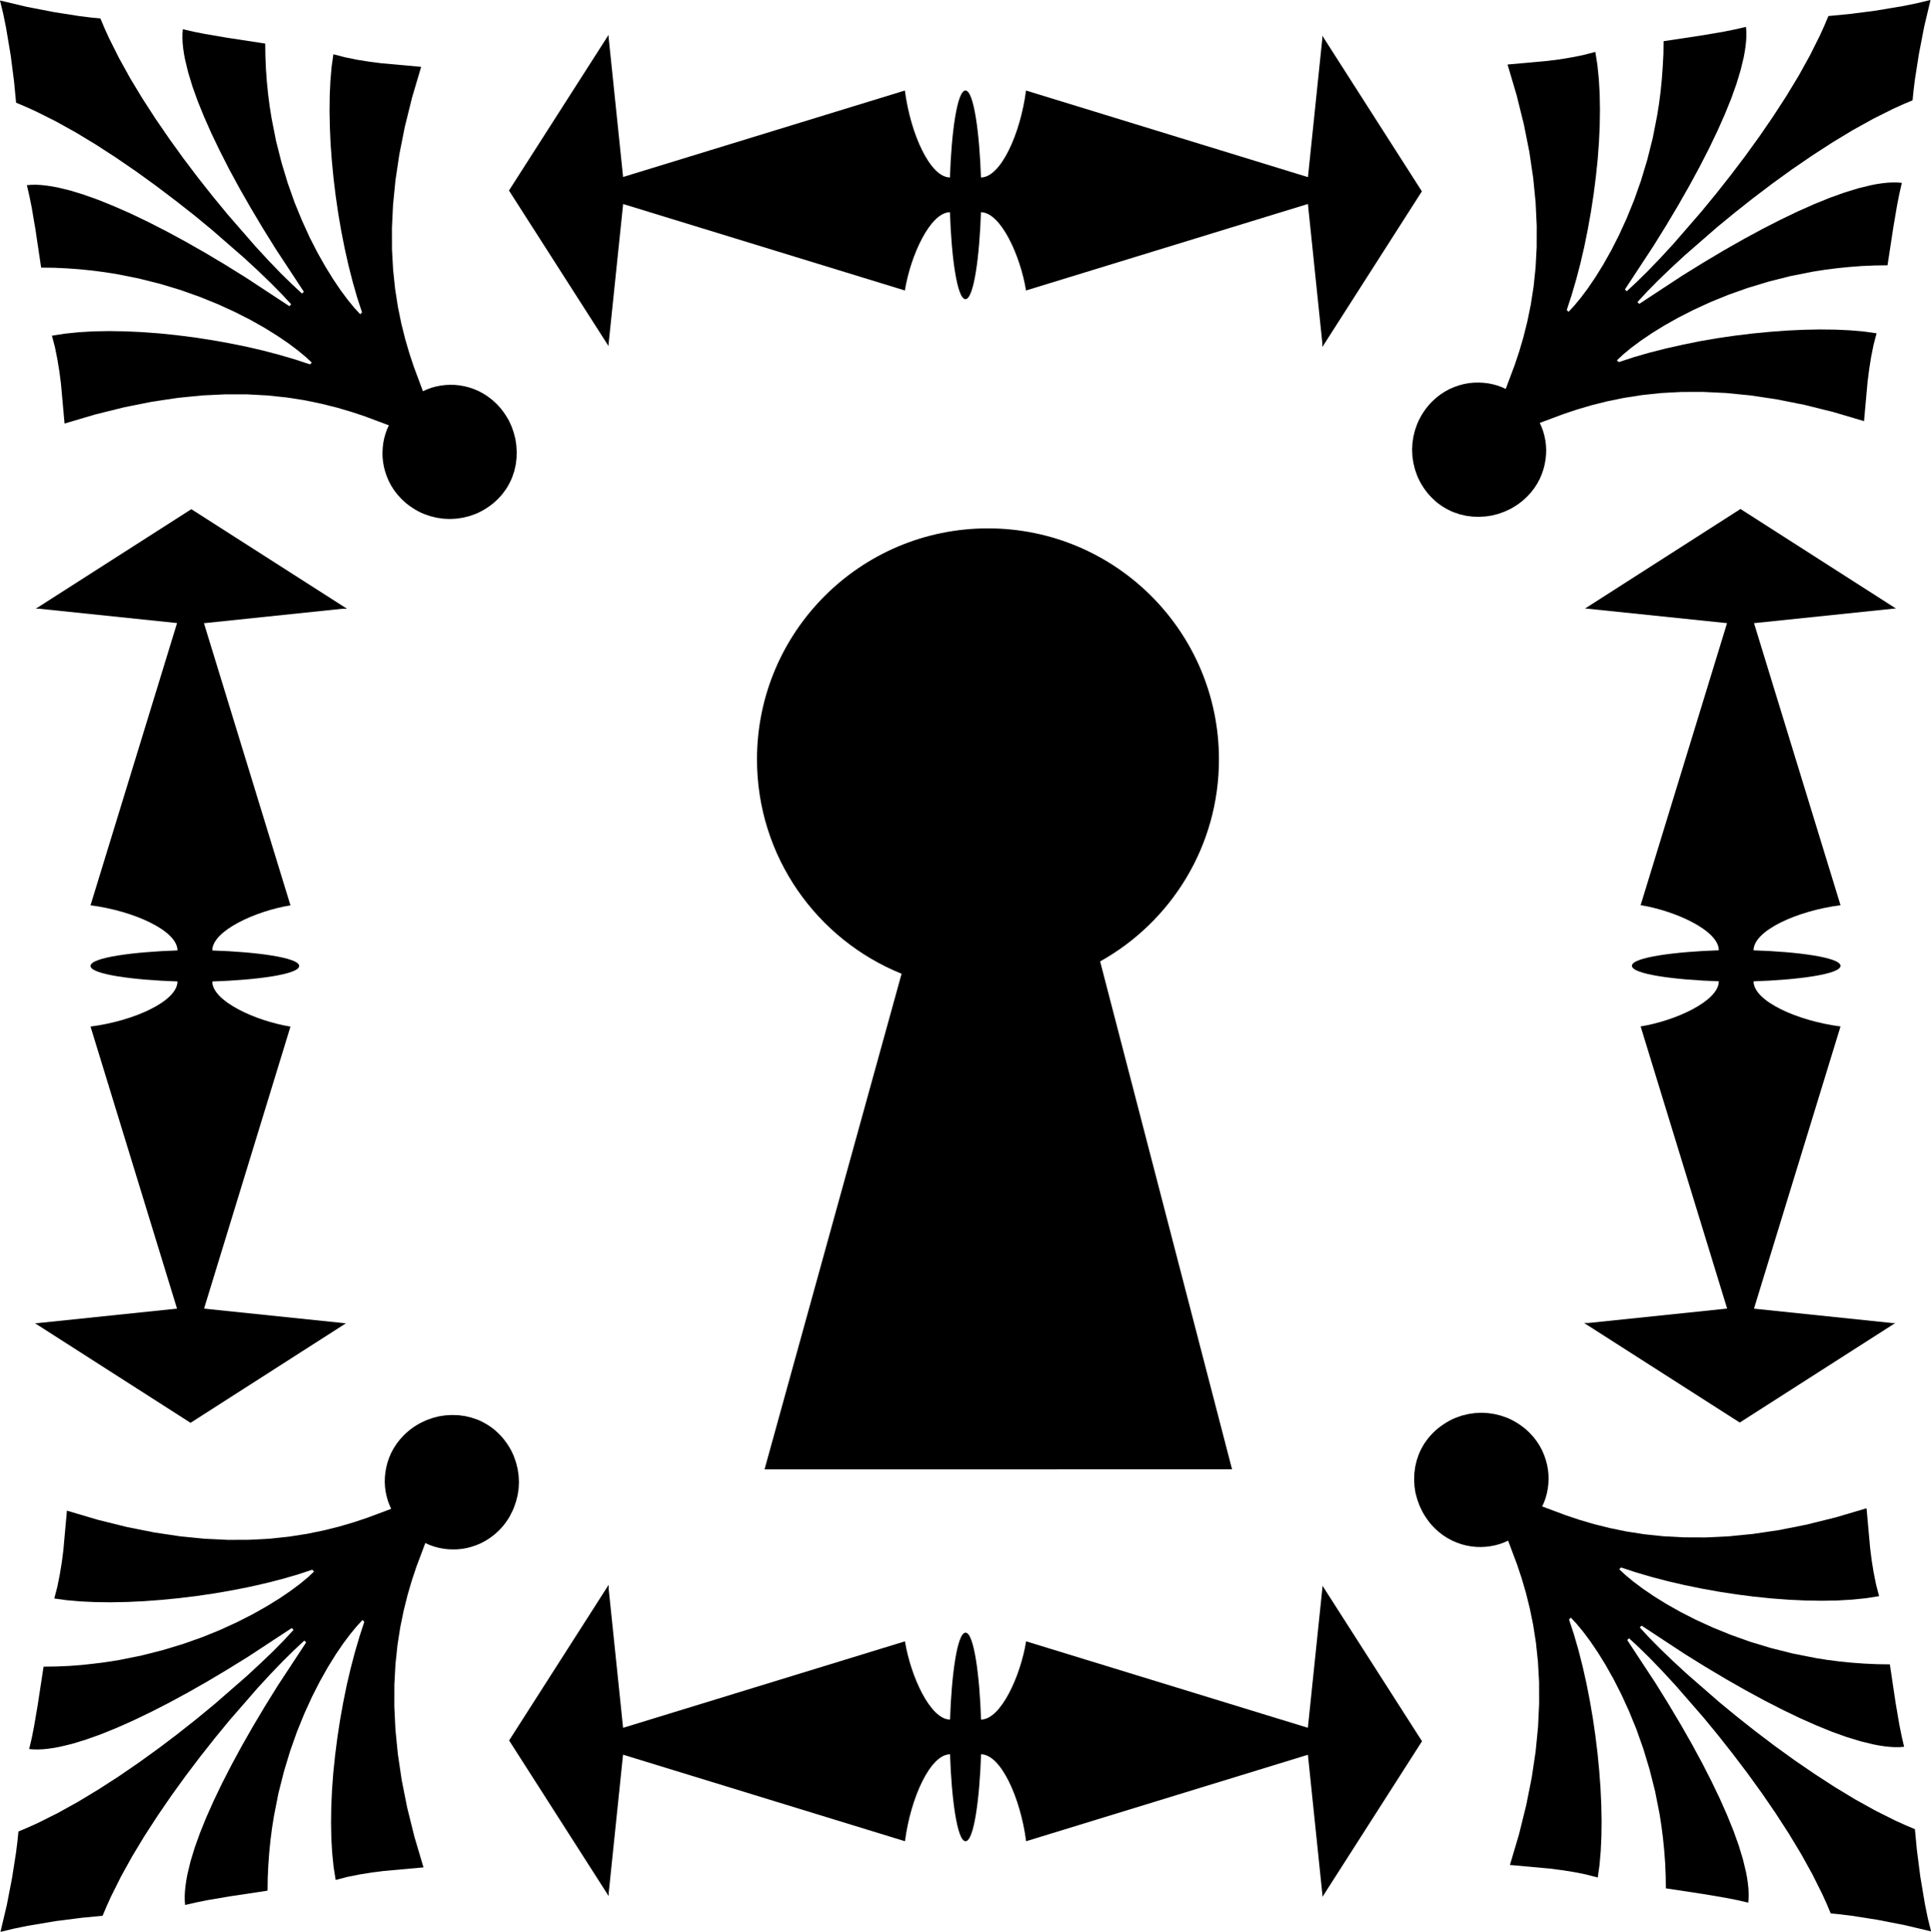
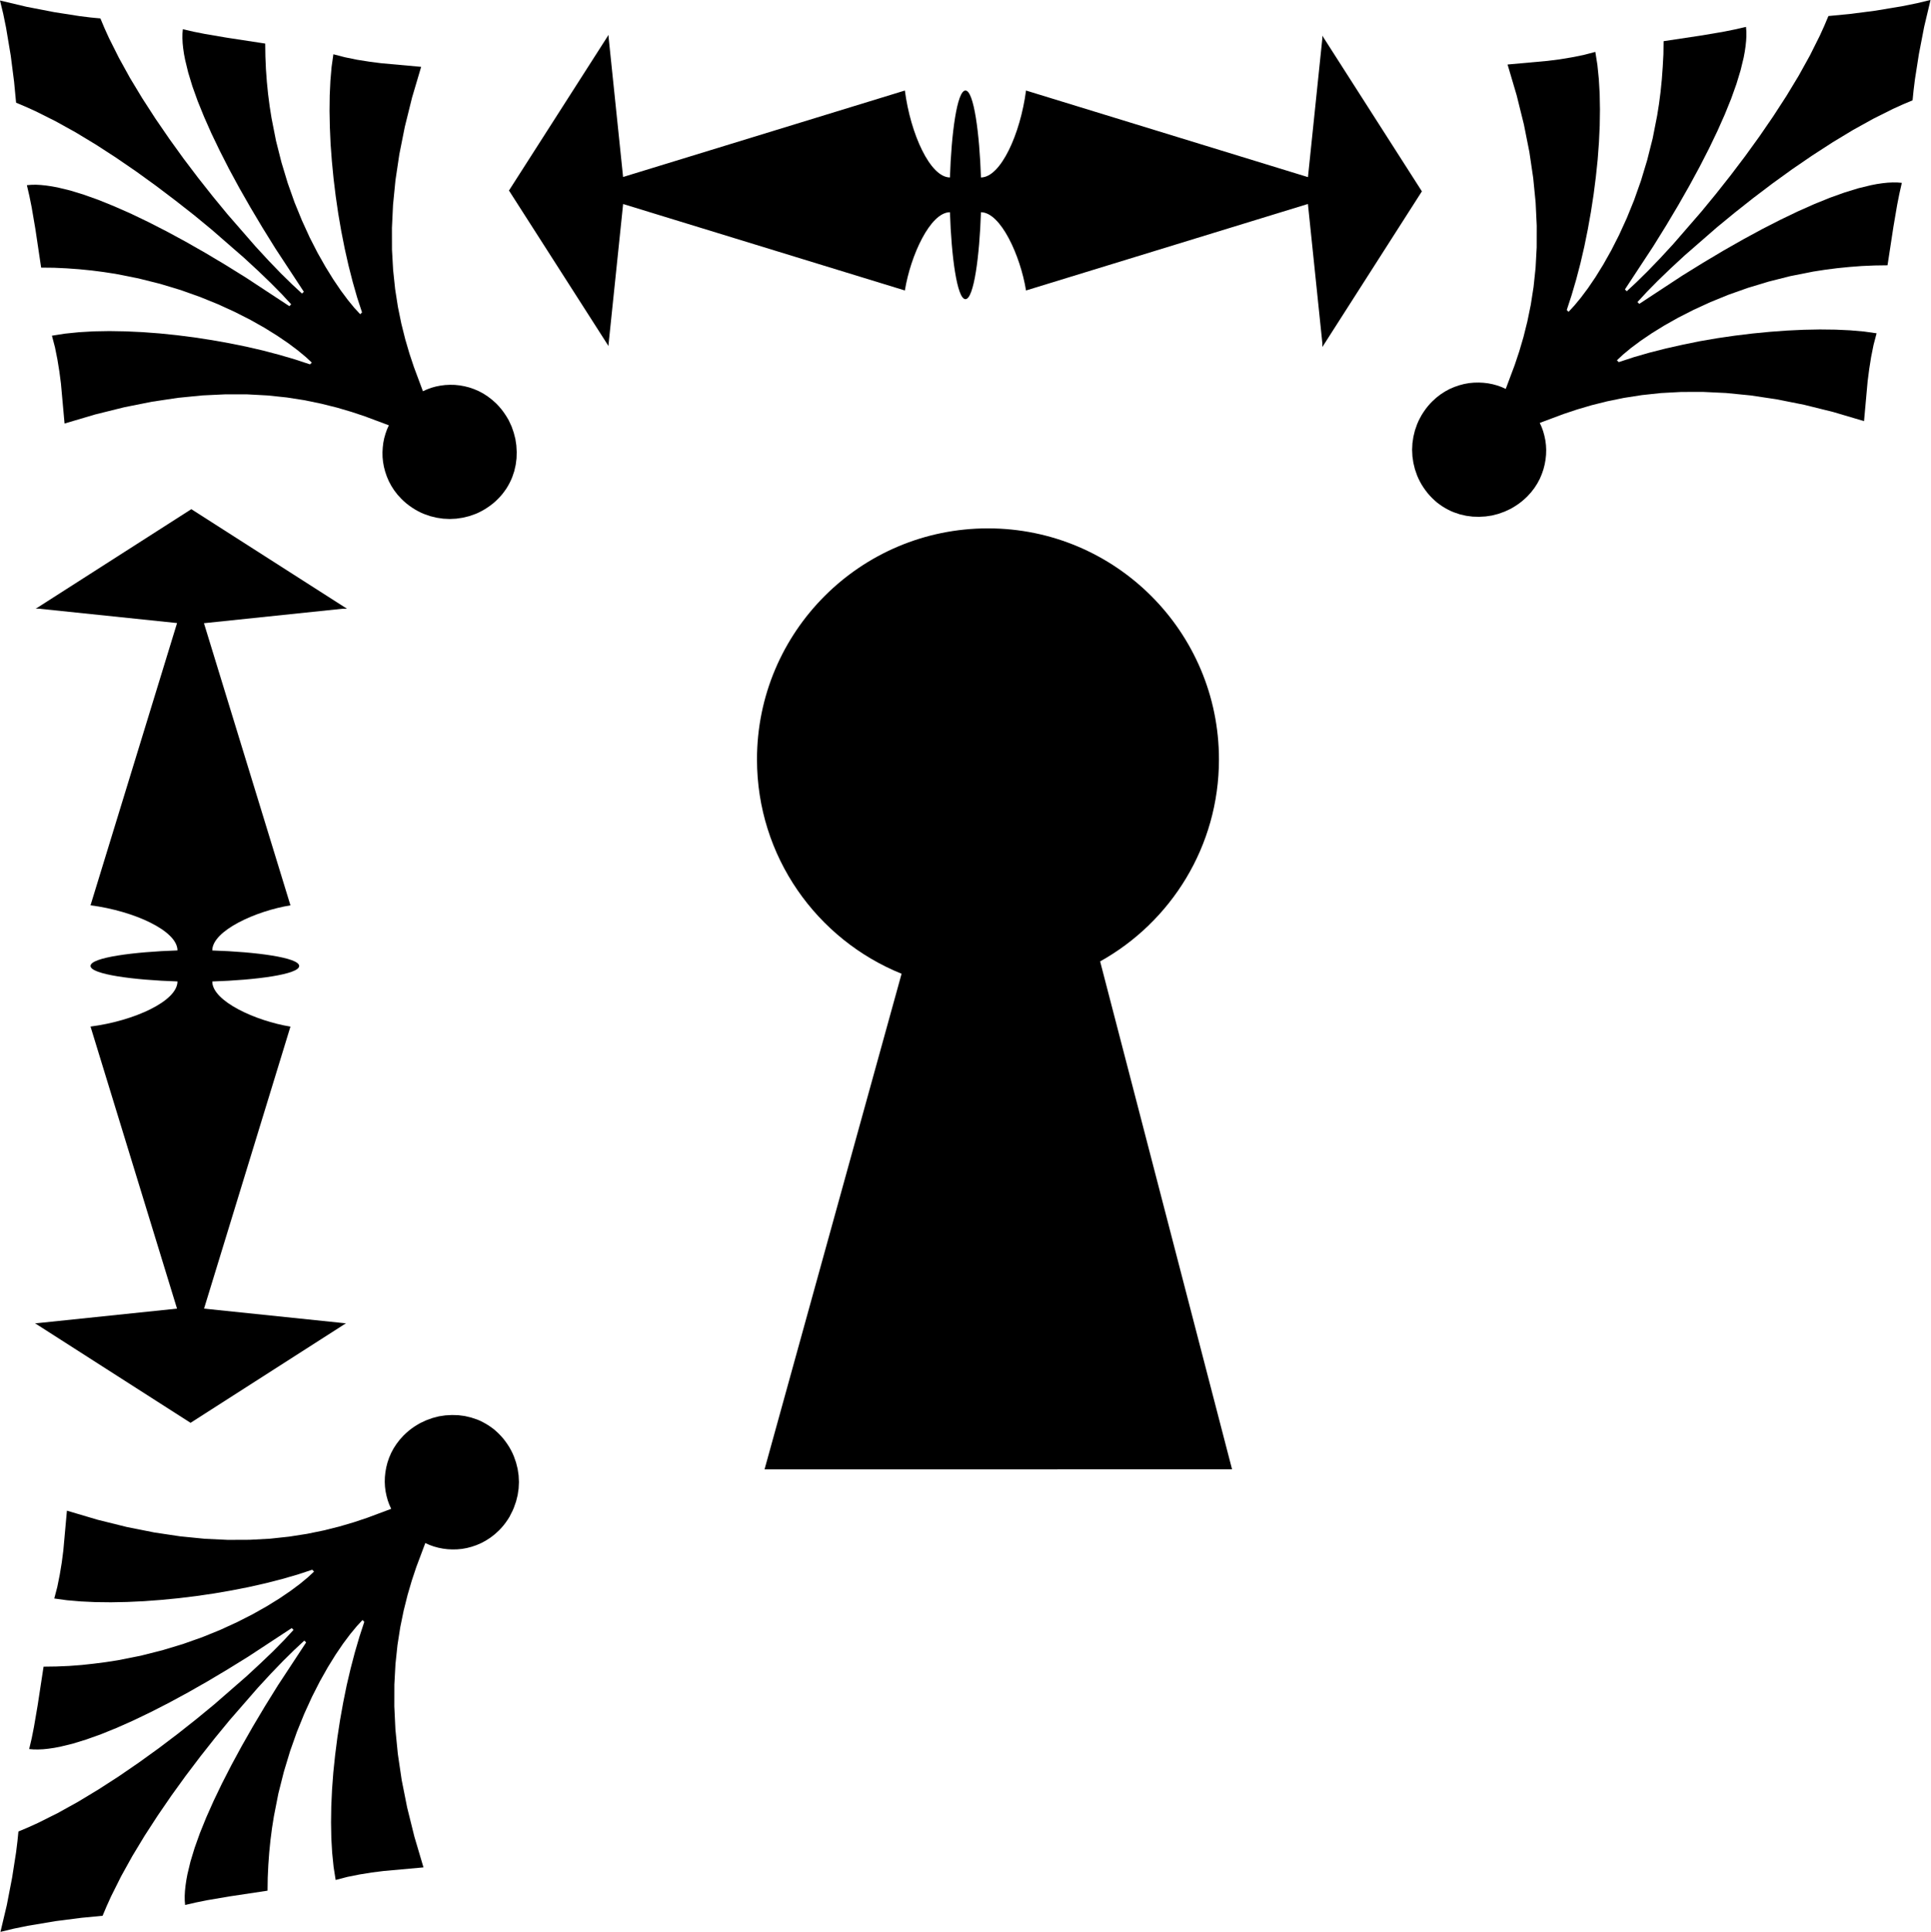
<svg xmlns="http://www.w3.org/2000/svg" version="1.1" id="Layer_1" x="0px" y="0px" width="42.238px" height="42.252px" viewBox="0 0 42.238 42.252" style="enable-background:new 0 0 42.238 42.252;" xml:space="preserve">
  <g>
    <path d="M26.95,32.136c0,0,0,0-2.886-11.109c1.55-0.863,2.599-2.518,2.599-4.418c0-2.79-2.262-5.053-5.053-5.053   s-5.052,2.263-5.052,5.053c0,2.123,1.308,3.939,3.163,4.688c-2.998,10.84,0,0-2.998,10.84C17.102,32.136,26.95,32.136,26.95,32.136   z" />
    <path d="M13.307,7.575l0.001-0.008l0.002,0.004V7.542l0.32-3.08l6.163,1.891c0.123-0.761,0.555-1.711,0.986-1.711   c0.03,0.951,0.154,1.901,0.339,1.901s0.308-0.951,0.339-1.901c0.432,0,0.863,0.951,0.986,1.711l6.166-1.892l0.316,3.048v0.08   l2.177-3.404l-2.17-3.392V0.77l-0.002,0.02l-0.005-0.007v0.053l-0.315,3.038L22.443,1.98c-0.124,0.951-0.555,1.901-0.986,1.901   c-0.031-0.951-0.154-1.901-0.339-1.901s-0.309,0.951-0.339,1.901c-0.432,0-0.863-0.951-0.986-1.901l-6.164,1.891l-0.318-3.069   V0.763l-2.178,3.404l2.175,3.398V7.575z" />
-     <path d="M28.931,34.677l-0.001,0.008l-0.002-0.004v0.028l-0.32,3.08l-6.163-1.891c-0.123,0.761-0.555,1.711-0.986,1.711   c-0.03-0.951-0.154-1.901-0.339-1.901s-0.308,0.951-0.339,1.901c-0.432,0-0.863-0.951-0.986-1.711l-6.166,1.892l-0.316-3.048v-0.08   l-2.177,3.404l2.17,3.392v0.023l0.002-0.02l0.005,0.007v-0.053l0.315-3.038l6.167,1.893c0.124-0.951,0.555-1.901,0.986-1.901   c0.031,0.951,0.154,1.901,0.339,1.901s0.309-0.951,0.339-1.901c0.432,0,0.863,0.951,0.986,1.901l6.164-1.891l0.318,3.069v0.039   l2.178-3.404l-2.175-3.398V34.677z" />
    <path d="M0.132,0.603c0.035,0.206,0.069,0.414,0.103,0.614c0.026,0.201,0.051,0.395,0.073,0.569   c0.018,0.176,0.032,0.333,0.044,0.46l0.211,0.089l0.214,0.097C0.919,2.503,1.064,2.576,1.213,2.65   c0.145,0.08,0.292,0.163,0.442,0.245C1.801,2.983,1.95,3.073,2.1,3.164l0.444,0.288l0.44,0.302l0.433,0.313l0.421,0.319   C3.975,4.492,4.111,4.6,4.245,4.705C4.376,4.813,4.506,4.92,4.632,5.024C4.88,5.24,5.117,5.446,5.338,5.639   C5.446,5.738,5.55,5.834,5.649,5.926c0.097,0.094,0.19,0.183,0.278,0.268C6.013,6.28,6.093,6.362,6.168,6.438   c0.073,0.078,0.14,0.151,0.201,0.218l-0.04,0.04c-0.324-0.213-0.639-0.42-0.943-0.62C5.232,5.98,5.08,5.885,4.931,5.793   C4.78,5.703,4.632,5.615,4.488,5.529c-0.147-0.083-0.29-0.165-0.43-0.245C3.917,5.208,3.778,5.133,3.644,5.06   C3.507,4.99,3.375,4.922,3.245,4.856C3.114,4.793,2.987,4.732,2.864,4.673C2.739,4.618,2.618,4.564,2.501,4.513   C2.383,4.465,2.269,4.418,2.159,4.374C2.047,4.334,1.94,4.295,1.837,4.259C1.732,4.227,1.633,4.196,1.538,4.167   C1.441,4.144,1.349,4.121,1.262,4.1L1.133,4.076L1.011,4.058L0.895,4.046L0.786,4.04L0.684,4.042L0.588,4.05l0.055,0.238   L0.692,4.53C0.72,4.692,0.747,4.854,0.774,5.01C0.821,5.324,0.865,5.616,0.9,5.853l0.284,0.003l0.279,0.013l0.274,0.02l0.269,0.027   l0.263,0.034L2.529,5.99c0.169,0.034,0.335,0.067,0.499,0.099c0.161,0.04,0.319,0.08,0.475,0.119   c0.153,0.046,0.303,0.092,0.45,0.136c0.145,0.051,0.286,0.102,0.424,0.151c0.135,0.055,0.267,0.108,0.396,0.161   C4.898,6.714,5.021,6.77,5.14,6.824c0.117,0.059,0.229,0.117,0.338,0.172c0.106,0.06,0.209,0.118,0.307,0.173   c0.096,0.06,0.188,0.117,0.275,0.171c0.085,0.058,0.166,0.113,0.243,0.165c0.074,0.056,0.143,0.107,0.208,0.156   c0.063,0.051,0.12,0.099,0.173,0.143C6.734,7.85,6.779,7.892,6.82,7.93l-0.04,0.039C6.674,7.934,6.566,7.898,6.456,7.862   c-0.112-0.033-0.226-0.066-0.341-0.1C5.997,7.731,5.878,7.7,5.759,7.668L5.392,7.583L5.017,7.507l-0.38-0.068L4.254,7.38   L3.871,7.331l-0.38-0.039L3.116,7.264C2.992,7.258,2.87,7.252,2.749,7.247C2.628,7.245,2.51,7.243,2.393,7.241   c-0.116,0.002-0.23,0.004-0.342,0.006C1.94,7.253,1.832,7.259,1.726,7.266C1.621,7.276,1.519,7.287,1.42,7.297   c-0.098,0.016-0.193,0.03-0.284,0.045l0.067,0.256l0.053,0.265l0.043,0.266C1.311,8.217,1.322,8.304,1.333,8.39   c0.031,0.344,0.059,0.657,0.079,0.873c0.231-0.068,0.456-0.135,0.673-0.199c0.219-0.055,0.431-0.107,0.637-0.158   c0.208-0.042,0.408-0.081,0.603-0.12C3.52,8.756,3.709,8.728,3.893,8.701c0.185-0.019,0.363-0.036,0.536-0.053   c0.174-0.008,0.342-0.017,0.505-0.024C5.098,8.624,5.256,8.625,5.41,8.625c0.153,0.009,0.302,0.017,0.446,0.024   c0.144,0.016,0.283,0.03,0.418,0.044c0.134,0.021,0.265,0.041,0.391,0.061C6.79,8.781,6.912,8.806,7.03,8.83   c0.117,0.029,0.23,0.058,0.341,0.085c0.108,0.032,0.214,0.063,0.316,0.093c0.102,0.034,0.2,0.066,0.294,0.098   c0.188,0.07,0.362,0.135,0.525,0.196l-0.041,0.09L8.432,9.486L8.404,9.584l-0.02,0.101L8.372,9.788L8.366,9.893l0.002,0.106   l0.011,0.107l0.019,0.106l0.028,0.106l0.036,0.105l0.044,0.103l0.054,0.101l0.063,0.098l0.073,0.095l0.083,0.09l0.056,0.054   l0.058,0.05l0.06,0.046l0.062,0.043l0.063,0.04l0.064,0.036l0.065,0.033l0.067,0.029l0.137,0.048l0.14,0.034l0.142,0.021   l0.144,0.007l0.143-0.007l0.142-0.021l0.14-0.034l0.137-0.048l0.067-0.029l0.065-0.033l0.064-0.036l0.063-0.04l0.062-0.043   l0.06-0.046l0.058-0.05l0.056-0.054l0.05-0.053l0.047-0.055l0.043-0.057l0.041-0.058l0.037-0.061l0.034-0.062l0.031-0.064   l0.027-0.064l0.045-0.133l0.031-0.137l0.018-0.14l0.004-0.141l-0.008-0.142l-0.021-0.141l-0.036-0.139L11.19,9.326l-0.062-0.133   l-0.037-0.064l-0.04-0.063l-0.043-0.062l-0.046-0.06l-0.05-0.058L10.859,8.83l-0.091-0.083l-0.095-0.073L10.576,8.61l-0.101-0.054   l-0.104-0.045l-0.104-0.036l-0.106-0.027l-0.106-0.019L9.948,8.418L9.842,8.416L9.737,8.421L9.634,8.434l-0.101,0.02L9.436,8.481   L9.341,8.516l-0.09,0.041C9.19,8.394,9.125,8.219,9.055,8.031C9.023,7.937,8.991,7.838,8.957,7.737   C8.927,7.635,8.896,7.529,8.864,7.42C8.836,7.31,8.808,7.197,8.779,7.08C8.755,6.961,8.73,6.84,8.704,6.714   c-0.02-0.126-0.04-0.256-0.061-0.391C8.629,6.188,8.614,6.049,8.599,5.906C8.591,5.762,8.583,5.613,8.574,5.459   c0-0.153-0.001-0.312-0.001-0.475c0.007-0.163,0.015-0.331,0.024-0.505C8.614,4.306,8.632,4.127,8.65,3.943   c0.027-0.184,0.056-0.374,0.085-0.569c0.039-0.194,0.079-0.395,0.12-0.602c0.051-0.206,0.104-0.418,0.158-0.638   c0.064-0.216,0.131-0.44,0.199-0.672c-0.216-0.02-0.529-0.048-0.873-0.079C8.253,1.372,8.166,1.36,8.078,1.349L7.812,1.307   L7.547,1.253L7.292,1.187C7.279,1.275,7.267,1.368,7.253,1.464C7.245,1.561,7.235,1.661,7.227,1.765   c-0.005,0.104-0.01,0.211-0.015,0.322c-0.001,0.11-0.003,0.224-0.004,0.34c0.002,0.116,0.005,0.234,0.007,0.354   C7.22,2.902,7.225,3.024,7.231,3.148l0.028,0.375l0.037,0.382l0.047,0.385l0.056,0.385l0.066,0.383L7.54,5.437l0.083,0.369   c0.031,0.121,0.061,0.24,0.091,0.357C7.747,6.279,7.78,6.394,7.812,6.506c0.037,0.111,0.072,0.219,0.107,0.326l-0.04,0.04   C7.841,6.83,7.799,6.785,7.752,6.735C7.709,6.682,7.662,6.624,7.61,6.562c-0.048-0.065-0.1-0.134-0.155-0.208   C7.403,6.277,7.348,6.197,7.29,6.111c-0.054-0.087-0.111-0.179-0.17-0.275C7.063,5.737,7.006,5.635,6.946,5.529   C6.89,5.42,6.833,5.307,6.773,5.191C6.719,5.072,6.663,4.949,6.605,4.823c-0.053-0.128-0.106-0.26-0.162-0.396   c-0.049-0.138-0.099-0.28-0.15-0.424c-0.044-0.147-0.09-0.297-0.136-0.45C6.118,3.398,6.078,3.24,6.037,3.079   C6.005,2.916,5.972,2.75,5.939,2.581L5.898,2.322L5.864,2.059L5.837,1.79L5.817,1.516L5.805,1.237L5.801,0.953   C5.565,0.917,5.272,0.872,4.959,0.824C4.802,0.798,4.641,0.77,4.479,0.742L4.237,0.694L3.999,0.639L3.991,0.734L3.99,0.836   l0.005,0.109l0.012,0.115l0.018,0.123L4.05,1.312c0.021,0.087,0.044,0.179,0.067,0.276c0.029,0.095,0.059,0.195,0.091,0.299   c0.037,0.103,0.076,0.21,0.115,0.321c0.044,0.11,0.091,0.225,0.139,0.343C4.514,2.669,4.568,2.79,4.623,2.915   c0.059,0.123,0.12,0.25,0.183,0.381C4.872,3.425,4.94,3.558,5.009,3.695c0.073,0.134,0.148,0.273,0.225,0.415   c0.08,0.14,0.161,0.283,0.245,0.429c0.086,0.145,0.174,0.293,0.264,0.443c0.092,0.149,0.187,0.301,0.283,0.456   c0.2,0.304,0.407,0.619,0.62,0.943l-0.04,0.039C6.539,6.358,6.466,6.291,6.388,6.218C6.312,6.144,6.23,6.063,6.143,5.978   C6.059,5.89,5.969,5.797,5.875,5.7C5.784,5.601,5.688,5.497,5.588,5.389C5.396,5.168,5.189,4.931,4.974,4.684   C4.87,4.557,4.763,4.427,4.655,4.296C4.55,4.162,4.442,4.027,4.334,3.89L4.015,3.469L3.703,3.036l-0.302-0.44L3.113,2.151   c-0.09-0.15-0.18-0.298-0.269-0.445C2.762,1.557,2.68,1.409,2.6,1.264C2.525,1.116,2.453,0.971,2.382,0.829L2.285,0.615   L2.196,0.403c-0.063-0.006-0.134-0.013-0.21-0.02c-0.076-0.009-0.158-0.02-0.244-0.03c-0.171-0.027-0.36-0.057-0.556-0.087   c-0.196-0.038-0.398-0.077-0.6-0.116C0.386,0.102,0.188,0.055,0,0.011C0.023,0.104,0.046,0.201,0.07,0.3   C0.09,0.399,0.111,0.501,0.132,0.603z" />
    <path d="M7.589,13.313l-3.404-2.177l-3.39,2.169H0.769l0.022,0.002l-0.009,0.005h0.062l3.029,0.315L1.98,19.8   c0.951,0.124,1.902,0.556,1.902,0.987c-0.951,0.031-1.902,0.154-1.902,0.339s0.951,0.309,1.902,0.339   c0,0.432-0.951,0.864-1.902,0.987l1.892,6.169l-3.065,0.319H0.764l0.006,0.004h0H0.77l3.398,2.175l3.396-2.175h0.011l-0.009-0.001   l0.004-0.003H7.538l-3.075-0.319l1.89-6.168c-0.76-0.124-1.71-0.555-1.71-0.987c0.951-0.031,1.901-0.154,1.901-0.339   s-0.951-0.309-1.901-0.339c0-0.432,0.951-0.864,1.71-0.987l-1.892-6.171L7.5,13.313H7.589z" />
    <path d="M31.06,9.144l-0.033,0.065l-0.029,0.067L30.95,9.413l-0.034,0.14l-0.021,0.142l-0.007,0.143l0.007,0.144l0.021,0.142   l0.034,0.14l0.048,0.137l0.029,0.067l0.033,0.066l0.036,0.064l0.04,0.063l0.043,0.061l0.046,0.06l0.05,0.058l0.054,0.056   l0.053,0.05l0.054,0.047l0.058,0.043l0.058,0.04l0.061,0.037l0.062,0.034l0.063,0.031l0.065,0.027l0.133,0.045l0.137,0.031   l0.14,0.018l0.141,0.004l0.142-0.008l0.141-0.021l0.139-0.036l0.136-0.049l0.133-0.062l0.064-0.037l0.063-0.04l0.062-0.043   l0.06-0.047l0.058-0.05l0.056-0.053l0.083-0.091l0.073-0.095l0.063-0.098l0.054-0.101l0.044-0.104l0.036-0.105l0.027-0.106   l0.019-0.106l0.011-0.106l0.003-0.106l-0.005-0.104l-0.013-0.103l-0.021-0.101l-0.027-0.098l-0.034-0.094l-0.041-0.09   c0.163-0.061,0.337-0.126,0.525-0.196c0.095-0.031,0.193-0.064,0.294-0.098c0.102-0.03,0.208-0.061,0.316-0.093   c0.11-0.027,0.224-0.056,0.34-0.085c0.119-0.024,0.24-0.049,0.366-0.075c0.126-0.02,0.256-0.04,0.391-0.061   c0.135-0.015,0.274-0.029,0.418-0.045c0.144-0.008,0.293-0.016,0.446-0.024c0.153-0.001,0.312-0.001,0.475-0.001   c0.163,0.007,0.331,0.015,0.505,0.024c0.173,0.017,0.352,0.035,0.536,0.053c0.184,0.027,0.373,0.056,0.569,0.085   c0.194,0.039,0.395,0.079,0.603,0.12c0.205,0.051,0.417,0.103,0.637,0.158c0.217,0.064,0.441,0.13,0.672,0.199   c0.02-0.216,0.048-0.529,0.079-0.873c0.011-0.086,0.022-0.173,0.034-0.262l0.042-0.266l0.053-0.265l0.067-0.255   c-0.089-0.012-0.182-0.025-0.277-0.039c-0.097-0.008-0.197-0.018-0.301-0.026c-0.104-0.005-0.211-0.01-0.322-0.015   c-0.11-0.001-0.224-0.003-0.34-0.004c-0.116,0.002-0.234,0.004-0.354,0.007c-0.121,0.006-0.243,0.011-0.367,0.017l-0.375,0.028   l-0.382,0.037l-0.385,0.047l-0.385,0.056l-0.383,0.066L36.802,7.54l-0.369,0.083c-0.121,0.031-0.24,0.061-0.357,0.091   c-0.117,0.034-0.231,0.066-0.343,0.099c-0.111,0.037-0.219,0.072-0.325,0.107l-0.04-0.04c0.041-0.038,0.086-0.08,0.136-0.127   c0.053-0.043,0.111-0.091,0.173-0.143c0.065-0.048,0.134-0.1,0.208-0.155c0.077-0.052,0.157-0.107,0.243-0.165   c0.087-0.054,0.18-0.111,0.275-0.17c0.098-0.056,0.201-0.113,0.307-0.173c0.109-0.056,0.222-0.113,0.338-0.172   c0.119-0.055,0.242-0.111,0.368-0.169c0.128-0.052,0.26-0.106,0.396-0.161c0.138-0.049,0.279-0.099,0.424-0.15   c0.146-0.044,0.297-0.09,0.45-0.136c0.155-0.039,0.313-0.079,0.475-0.12c0.163-0.032,0.33-0.065,0.499-0.099l0.258-0.04   l0.263-0.034l0.269-0.027l0.274-0.021l0.279-0.012l0.284-0.004c0.036-0.235,0.081-0.529,0.129-0.842   c0.026-0.156,0.054-0.318,0.082-0.48l0.048-0.242L41.6,3.999l-0.096-0.008L41.402,3.99l-0.109,0.005l-0.115,0.012l-0.123,0.018   L40.926,4.05c-0.087,0.021-0.18,0.044-0.276,0.067c-0.095,0.029-0.195,0.06-0.299,0.092c-0.103,0.037-0.21,0.075-0.322,0.115   c-0.11,0.044-0.224,0.091-0.343,0.139c-0.117,0.051-0.238,0.105-0.362,0.161c-0.124,0.059-0.25,0.12-0.381,0.183   c-0.129,0.066-0.262,0.134-0.399,0.204c-0.134,0.073-0.273,0.148-0.415,0.225c-0.14,0.08-0.283,0.161-0.429,0.244   c-0.145,0.086-0.293,0.174-0.443,0.264c-0.149,0.092-0.301,0.187-0.456,0.282c-0.304,0.2-0.62,0.407-0.944,0.62l-0.039-0.04   c0.061-0.066,0.129-0.139,0.201-0.218c0.075-0.076,0.156-0.158,0.241-0.245c0.088-0.084,0.181-0.174,0.278-0.268   c0.099-0.091,0.203-0.188,0.31-0.287c0.222-0.192,0.458-0.399,0.706-0.615c0.127-0.104,0.256-0.21,0.388-0.319   c0.134-0.105,0.269-0.212,0.406-0.321l0.421-0.319l0.433-0.313l0.44-0.301l0.445-0.288c0.15-0.09,0.298-0.18,0.445-0.269   c0.15-0.083,0.297-0.165,0.442-0.245c0.148-0.074,0.293-0.146,0.436-0.218l0.214-0.097l0.211-0.089   c0.007-0.064,0.013-0.134,0.021-0.21c0.009-0.076,0.02-0.158,0.03-0.244c0.027-0.171,0.057-0.36,0.087-0.556   c0.038-0.196,0.077-0.398,0.116-0.6c0.047-0.2,0.094-0.398,0.139-0.585c-0.094,0.023-0.19,0.046-0.29,0.07   c-0.099,0.021-0.201,0.041-0.302,0.062c-0.206,0.035-0.414,0.069-0.614,0.103c-0.201,0.025-0.395,0.05-0.569,0.073   c-0.176,0.018-0.333,0.032-0.459,0.044l-0.089,0.211l-0.097,0.214c-0.071,0.142-0.144,0.287-0.218,0.436   c-0.08,0.145-0.163,0.292-0.245,0.442C39.255,1.801,39.165,1.95,39.075,2.1l-0.288,0.444l-0.302,0.44l-0.313,0.433l-0.319,0.421   c-0.108,0.136-0.216,0.272-0.321,0.406c-0.108,0.132-0.215,0.261-0.319,0.388C36.999,4.88,36.792,5.117,36.6,5.338   C36.5,5.446,36.404,5.55,36.313,5.649c-0.094,0.097-0.183,0.19-0.268,0.278c-0.087,0.086-0.169,0.166-0.245,0.241   c-0.078,0.073-0.151,0.14-0.217,0.202l-0.04-0.04c0.213-0.324,0.419-0.639,0.62-0.943c0.096-0.155,0.19-0.306,0.283-0.456   c0.09-0.151,0.178-0.299,0.264-0.443c0.083-0.147,0.165-0.29,0.245-0.43c0.077-0.141,0.152-0.28,0.225-0.415   c0.07-0.136,0.138-0.269,0.204-0.398c0.063-0.131,0.124-0.258,0.183-0.381c0.056-0.125,0.109-0.246,0.161-0.362   c0.048-0.119,0.094-0.233,0.139-0.343c0.04-0.112,0.078-0.219,0.115-0.322c0.032-0.104,0.063-0.204,0.091-0.299   c0.023-0.097,0.046-0.189,0.067-0.276l0.024-0.129l0.018-0.122l0.012-0.116l0.006-0.109l-0.001-0.102l-0.008-0.096l-0.238,0.055   l-0.242,0.049c-0.162,0.028-0.324,0.055-0.48,0.082c-0.314,0.047-0.606,0.092-0.842,0.127l-0.004,0.284L36.37,1.464l-0.02,0.274   l-0.027,0.269l-0.034,0.263l-0.041,0.258c-0.033,0.169-0.066,0.336-0.098,0.499c-0.041,0.162-0.08,0.32-0.12,0.475   c-0.046,0.153-0.092,0.303-0.136,0.45c-0.051,0.145-0.101,0.286-0.15,0.424c-0.055,0.135-0.108,0.267-0.161,0.396   c-0.058,0.126-0.114,0.249-0.168,0.368c-0.059,0.117-0.117,0.229-0.172,0.338c-0.06,0.106-0.118,0.209-0.173,0.307   c-0.06,0.096-0.116,0.188-0.17,0.275c-0.058,0.085-0.113,0.166-0.165,0.243c-0.056,0.074-0.107,0.143-0.156,0.208   c-0.051,0.063-0.099,0.12-0.143,0.173c-0.046,0.05-0.089,0.096-0.126,0.136l-0.039-0.04c0.035-0.106,0.07-0.214,0.106-0.325   c0.033-0.112,0.066-0.226,0.1-0.341c0.031-0.117,0.062-0.236,0.093-0.355l0.085-0.367l0.076-0.375l0.068-0.38l0.059-0.383   l0.049-0.383l0.04-0.381l0.028-0.375c0.005-0.124,0.011-0.246,0.017-0.367c0.002-0.121,0.004-0.239,0.005-0.356   c-0.001-0.116-0.004-0.23-0.006-0.342c-0.006-0.111-0.012-0.219-0.019-0.325c-0.011-0.105-0.021-0.207-0.031-0.306   c-0.016-0.098-0.031-0.193-0.045-0.284l-0.256,0.067l-0.265,0.053L34.11,1.299c-0.089,0.011-0.176,0.022-0.262,0.033   c-0.343,0.031-0.656,0.059-0.872,0.079c0.068,0.231,0.135,0.456,0.199,0.673c0.055,0.219,0.107,0.431,0.158,0.637   c0.042,0.208,0.081,0.408,0.12,0.603c0.029,0.196,0.058,0.386,0.084,0.569c0.019,0.185,0.036,0.363,0.053,0.536   c0.008,0.174,0.017,0.342,0.024,0.505c0,0.164-0.001,0.322-0.001,0.476c-0.009,0.153-0.017,0.302-0.024,0.446   c-0.016,0.144-0.03,0.283-0.044,0.418c-0.021,0.134-0.041,0.265-0.061,0.391c-0.026,0.125-0.051,0.247-0.075,0.365   c-0.029,0.117-0.058,0.23-0.085,0.341c-0.032,0.108-0.063,0.214-0.093,0.316c-0.034,0.102-0.066,0.2-0.098,0.294   c-0.07,0.188-0.136,0.362-0.197,0.525l-0.09-0.041l-0.095-0.034l-0.098-0.027l-0.101-0.02L32.45,8.372l-0.104-0.005L32.24,8.369   l-0.107,0.01l-0.106,0.019l-0.106,0.028l-0.105,0.036l-0.104,0.044l-0.1,0.054l-0.098,0.063l-0.095,0.073l-0.09,0.083l-0.054,0.056   l-0.05,0.058l-0.046,0.06l-0.043,0.062l-0.04,0.063L31.06,9.144z" />
-     <path d="M41.475,13.311l-3.404-2.179l-3.397,2.175h-0.01l0.009,0.001l-0.004,0.002h0.028l3.08,0.319l-1.89,6.168   c0.76,0.124,1.71,0.555,1.71,0.987c-0.951,0.031-1.901,0.154-1.901,0.339s0.951,0.309,1.901,0.339c0,0.432-0.951,0.864-1.71,0.987   l1.892,6.171l-3.039,0.316h-0.089l3.404,2.177l3.39-2.169h0.025l-0.022-0.002l0.009-0.005h-0.062l-3.029-0.315l1.893-6.172   c-0.951-0.124-1.902-0.556-1.902-0.987c0.951-0.031,1.902-0.154,1.902-0.339s-0.951-0.309-1.902-0.339   c0-0.432,0.951-0.864,1.902-0.987l-1.892-6.169l3.07-0.319H41.475z" />
-     <path d="M42.168,41.952c-0.021-0.1-0.042-0.201-0.062-0.303c-0.035-0.206-0.069-0.414-0.103-0.614   c-0.025-0.201-0.051-0.395-0.073-0.569c-0.018-0.176-0.032-0.333-0.044-0.46l-0.211-0.089l-0.214-0.097   c-0.142-0.071-0.287-0.144-0.436-0.218c-0.145-0.08-0.292-0.162-0.442-0.245c-0.146-0.088-0.295-0.178-0.445-0.269l-0.444-0.288   l-0.44-0.301l-0.433-0.313l-0.421-0.319c-0.136-0.108-0.272-0.215-0.406-0.321c-0.132-0.108-0.261-0.215-0.388-0.319   c-0.248-0.216-0.484-0.422-0.706-0.615c-0.107-0.099-0.211-0.195-0.311-0.287c-0.097-0.094-0.19-0.183-0.278-0.268   c-0.086-0.087-0.167-0.169-0.242-0.245c-0.073-0.078-0.14-0.151-0.201-0.218l0.04-0.039c0.324,0.213,0.639,0.42,0.943,0.62   c0.155,0.096,0.307,0.19,0.456,0.283c0.151,0.09,0.299,0.178,0.443,0.264c0.147,0.083,0.29,0.165,0.43,0.245   c0.141,0.077,0.28,0.152,0.415,0.225c0.136,0.069,0.269,0.137,0.398,0.204c0.131,0.063,0.258,0.124,0.381,0.183   c0.125,0.056,0.246,0.109,0.363,0.161c0.118,0.048,0.232,0.094,0.342,0.139c0.112,0.04,0.219,0.079,0.322,0.115   c0.104,0.032,0.204,0.063,0.299,0.091c0.097,0.024,0.189,0.046,0.276,0.067l0.129,0.025l0.122,0.018l0.116,0.012l0.109,0.006   l0.102-0.001l0.096-0.008l-0.055-0.238l-0.049-0.242c-0.028-0.162-0.055-0.324-0.082-0.48c-0.047-0.314-0.091-0.606-0.126-0.842   l-0.284-0.004l-0.279-0.013l-0.274-0.02l-0.269-0.027l-0.263-0.034l-0.258-0.041c-0.169-0.034-0.335-0.067-0.499-0.099   c-0.161-0.04-0.319-0.08-0.475-0.119c-0.153-0.046-0.303-0.092-0.45-0.136c-0.145-0.051-0.286-0.102-0.424-0.151   c-0.135-0.055-0.267-0.108-0.396-0.161c-0.126-0.058-0.249-0.114-0.368-0.168c-0.117-0.059-0.229-0.117-0.338-0.172   c-0.106-0.06-0.209-0.118-0.307-0.173c-0.096-0.06-0.188-0.117-0.275-0.171c-0.085-0.058-0.166-0.113-0.243-0.165   c-0.074-0.056-0.143-0.107-0.208-0.156c-0.063-0.051-0.12-0.099-0.173-0.143c-0.05-0.046-0.095-0.089-0.136-0.127l0.04-0.039   c0.106,0.035,0.214,0.071,0.325,0.107c0.112,0.033,0.226,0.066,0.341,0.1c0.117,0.031,0.236,0.062,0.355,0.093l0.367,0.085   l0.375,0.077l0.38,0.068l0.383,0.059l0.383,0.049l0.38,0.039l0.375,0.028c0.124,0.005,0.246,0.012,0.367,0.017   c0.121,0.002,0.239,0.004,0.356,0.006c0.116-0.002,0.23-0.004,0.342-0.006c0.111-0.006,0.219-0.012,0.325-0.019   c0.105-0.011,0.207-0.021,0.306-0.031c0.098-0.016,0.193-0.03,0.284-0.045l-0.067-0.256l-0.053-0.265l-0.043-0.266   c-0.011-0.089-0.022-0.176-0.033-0.262c-0.031-0.344-0.059-0.657-0.079-0.873c-0.231,0.069-0.456,0.135-0.673,0.199   c-0.219,0.055-0.431,0.107-0.637,0.158c-0.208,0.042-0.408,0.081-0.603,0.12c-0.196,0.029-0.386,0.058-0.569,0.084   c-0.185,0.019-0.363,0.036-0.536,0.053c-0.174,0.008-0.342,0.017-0.505,0.024c-0.164-0.001-0.322-0.001-0.476-0.002   c-0.153-0.009-0.302-0.017-0.446-0.024c-0.144-0.016-0.283-0.03-0.418-0.044c-0.134-0.021-0.265-0.041-0.391-0.061   c-0.125-0.026-0.247-0.051-0.365-0.075c-0.117-0.029-0.23-0.058-0.341-0.085c-0.108-0.032-0.214-0.063-0.316-0.093   c-0.102-0.034-0.2-0.066-0.294-0.098c-0.188-0.07-0.362-0.135-0.525-0.196l0.041-0.09l0.034-0.095l0.027-0.098l0.02-0.101   l0.013-0.103l0.005-0.104l-0.002-0.106l-0.011-0.107l-0.019-0.106l-0.028-0.106l-0.036-0.105l-0.044-0.103l-0.054-0.101   l-0.063-0.098l-0.073-0.095l-0.083-0.09l-0.056-0.054l-0.058-0.05l-0.06-0.046l-0.062-0.043l-0.063-0.04l-0.064-0.036l-0.065-0.033   l-0.067-0.029l-0.137-0.048l-0.14-0.034l-0.142-0.021l-0.144-0.007l-0.143,0.007l-0.142,0.021l-0.14,0.034l-0.137,0.048   l-0.067,0.029l-0.065,0.033L31.64,31.11l-0.063,0.04l-0.062,0.043l-0.06,0.046l-0.058,0.05l-0.056,0.054l-0.05,0.053l-0.047,0.055   l-0.043,0.057l-0.041,0.058l-0.037,0.061l-0.034,0.062l-0.031,0.064l-0.027,0.064l-0.045,0.133l-0.031,0.137l-0.018,0.14   l-0.004,0.141l0.008,0.142l0.021,0.141L31,32.79l0.049,0.136l0.062,0.133l0.037,0.064l0.04,0.063l0.043,0.062l0.046,0.06   l0.05,0.058l0.053,0.056l0.091,0.083l0.095,0.073l0.098,0.063l0.101,0.054l0.104,0.045l0.104,0.036l0.106,0.027l0.106,0.019   l0.107,0.011l0.106,0.002l0.104-0.005l0.103-0.013l0.101-0.02l0.098-0.027l0.094-0.034l0.09-0.041   c0.061,0.163,0.126,0.338,0.197,0.525c0.031,0.095,0.064,0.193,0.098,0.294c0.03,0.102,0.061,0.208,0.093,0.316   c0.028,0.11,0.056,0.224,0.085,0.341c0.024,0.118,0.049,0.24,0.075,0.365c0.02,0.126,0.04,0.256,0.061,0.391   c0.014,0.135,0.029,0.274,0.044,0.418c0.008,0.144,0.016,0.293,0.025,0.446c0,0.153,0.001,0.312,0.001,0.475   c-0.007,0.163-0.015,0.331-0.024,0.505c-0.017,0.173-0.035,0.352-0.053,0.537c-0.027,0.183-0.056,0.373-0.085,0.569   c-0.039,0.194-0.079,0.395-0.12,0.602c-0.051,0.206-0.104,0.418-0.158,0.638c-0.064,0.216-0.131,0.44-0.199,0.672   c0.216,0.02,0.529,0.048,0.873,0.079c0.086,0.011,0.173,0.022,0.262,0.034l0.266,0.042l0.265,0.053l0.255,0.066   c0.012-0.088,0.025-0.181,0.039-0.277c0.008-0.097,0.018-0.197,0.026-0.301c0.005-0.104,0.01-0.211,0.015-0.322   c0.001-0.11,0.003-0.224,0.004-0.34c-0.002-0.116-0.005-0.234-0.007-0.354c-0.006-0.121-0.011-0.243-0.017-0.367l-0.028-0.375   l-0.037-0.382l-0.047-0.385l-0.056-0.385l-0.066-0.383l-0.074-0.377l-0.083-0.369c-0.031-0.121-0.061-0.24-0.091-0.357   c-0.034-0.117-0.066-0.231-0.099-0.343c-0.037-0.111-0.072-0.22-0.107-0.326l0.04-0.04c0.038,0.041,0.08,0.086,0.127,0.136   c0.043,0.053,0.091,0.111,0.143,0.173c0.048,0.065,0.1,0.134,0.155,0.208c0.052,0.077,0.107,0.158,0.165,0.243   c0.054,0.087,0.111,0.179,0.17,0.275c0.056,0.099,0.113,0.201,0.173,0.307c0.056,0.109,0.113,0.222,0.172,0.338   c0.055,0.119,0.111,0.242,0.168,0.368c0.053,0.128,0.106,0.26,0.162,0.396c0.049,0.138,0.099,0.28,0.15,0.424   c0.044,0.147,0.09,0.297,0.136,0.45c0.039,0.155,0.079,0.313,0.12,0.475c0.032,0.163,0.065,0.33,0.099,0.499l0.04,0.258   l0.034,0.264l0.027,0.269l0.021,0.274l0.012,0.279l0.004,0.284c0.235,0.036,0.528,0.081,0.842,0.128   c0.156,0.026,0.318,0.054,0.48,0.082l0.242,0.048l0.238,0.055l0.008-0.095l0.001-0.103l-0.005-0.109l-0.012-0.116l-0.018-0.123   l-0.024-0.128c-0.021-0.087-0.044-0.179-0.067-0.276c-0.029-0.096-0.059-0.195-0.091-0.3c-0.037-0.103-0.076-0.21-0.115-0.321   c-0.044-0.11-0.091-0.225-0.139-0.343c-0.051-0.117-0.105-0.238-0.161-0.363c-0.059-0.123-0.12-0.25-0.183-0.381   c-0.066-0.129-0.134-0.262-0.204-0.399c-0.073-0.134-0.148-0.273-0.225-0.415c-0.08-0.14-0.161-0.283-0.245-0.429   c-0.086-0.145-0.174-0.293-0.264-0.443c-0.092-0.149-0.187-0.301-0.283-0.456c-0.2-0.304-0.407-0.619-0.62-0.943l0.04-0.039   c0.066,0.061,0.139,0.128,0.217,0.201c0.076,0.075,0.158,0.155,0.245,0.241c0.084,0.088,0.174,0.181,0.268,0.278   c0.091,0.099,0.188,0.203,0.287,0.311c0.192,0.221,0.399,0.458,0.615,0.706c0.104,0.127,0.21,0.256,0.319,0.388   c0.105,0.134,0.213,0.269,0.32,0.406l0.319,0.421l0.313,0.433l0.302,0.44l0.288,0.445c0.09,0.15,0.18,0.298,0.269,0.445   c0.083,0.15,0.165,0.298,0.245,0.442c0.074,0.148,0.146,0.293,0.218,0.436l0.097,0.214l0.089,0.211   c0.063,0.006,0.134,0.013,0.21,0.02c0.076,0.009,0.158,0.02,0.244,0.03c0.171,0.027,0.36,0.057,0.556,0.087   c0.196,0.038,0.398,0.077,0.6,0.117c0.2,0.047,0.398,0.094,0.585,0.138C42.215,42.147,42.192,42.051,42.168,41.952z" />
    <path d="M11.178,33.108l0.033-0.065l0.029-0.067l0.048-0.137l0.035-0.14l0.021-0.142l0.007-0.143l-0.007-0.144l-0.021-0.142   l-0.035-0.14l-0.048-0.137l-0.029-0.067l-0.033-0.066l-0.036-0.064l-0.04-0.063l-0.043-0.061l-0.046-0.06l-0.05-0.058l-0.054-0.056   l-0.053-0.05l-0.054-0.047l-0.058-0.043l-0.058-0.04l-0.061-0.037l-0.062-0.034L10.5,31.073l-0.065-0.027l-0.133-0.044   l-0.137-0.032l-0.14-0.018l-0.141-0.004l-0.142,0.008l-0.141,0.021l-0.139,0.036l-0.136,0.049l-0.133,0.062l-0.064,0.037   L9.066,31.2l-0.062,0.043l-0.06,0.047l-0.058,0.05l-0.056,0.053l-0.083,0.091l-0.073,0.095L8.61,31.677l-0.054,0.101L8.512,31.88   l-0.036,0.105l-0.027,0.106L8.43,32.198l-0.011,0.106L8.416,32.41l0.005,0.104l0.013,0.103l0.021,0.101l0.027,0.098l0.034,0.094   l0.041,0.09c-0.163,0.061-0.337,0.126-0.525,0.196c-0.095,0.031-0.193,0.064-0.294,0.098c-0.102,0.03-0.208,0.061-0.316,0.093   c-0.11,0.027-0.224,0.056-0.34,0.085c-0.119,0.024-0.24,0.049-0.366,0.075c-0.126,0.02-0.256,0.04-0.391,0.061   c-0.135,0.015-0.274,0.029-0.418,0.045c-0.144,0.008-0.293,0.016-0.446,0.024c-0.153,0.001-0.312,0.001-0.475,0.002   c-0.163-0.008-0.331-0.016-0.505-0.024c-0.173-0.017-0.352-0.035-0.536-0.053c-0.184-0.027-0.373-0.056-0.569-0.085   c-0.194-0.039-0.395-0.079-0.603-0.12c-0.205-0.051-0.417-0.103-0.637-0.158c-0.217-0.064-0.441-0.13-0.672-0.199   c-0.02,0.216-0.048,0.529-0.079,0.873c-0.011,0.086-0.022,0.173-0.034,0.262L1.307,34.44l-0.053,0.265l-0.067,0.256   c0.089,0.012,0.182,0.025,0.277,0.038c0.097,0.008,0.197,0.018,0.301,0.026c0.104,0.005,0.211,0.01,0.322,0.015   c0.11,0.001,0.224,0.003,0.34,0.004c0.116-0.002,0.234-0.004,0.354-0.007c0.121-0.006,0.243-0.011,0.367-0.017l0.375-0.028   l0.382-0.037l0.385-0.047l0.385-0.056l0.383-0.066l0.377-0.074l0.369-0.083c0.121-0.031,0.24-0.061,0.357-0.091   c0.117-0.034,0.231-0.066,0.343-0.099c0.111-0.037,0.219-0.072,0.325-0.107l0.04,0.04c-0.041,0.038-0.086,0.08-0.136,0.127   c-0.053,0.043-0.111,0.091-0.173,0.143c-0.065,0.048-0.134,0.1-0.208,0.155c-0.077,0.052-0.157,0.107-0.243,0.165   c-0.087,0.054-0.18,0.111-0.275,0.17c-0.098,0.056-0.201,0.113-0.307,0.173c-0.109,0.056-0.222,0.113-0.338,0.172   c-0.119,0.055-0.242,0.111-0.368,0.169c-0.128,0.052-0.26,0.106-0.396,0.161c-0.138,0.049-0.279,0.099-0.424,0.15   c-0.146,0.044-0.297,0.09-0.45,0.136c-0.155,0.039-0.313,0.079-0.475,0.12c-0.163,0.032-0.33,0.065-0.499,0.099l-0.258,0.04   l-0.263,0.034L1.79,36.415l-0.274,0.021l-0.279,0.012l-0.284,0.004c-0.036,0.235-0.081,0.529-0.129,0.843   c-0.026,0.156-0.054,0.317-0.082,0.479l-0.048,0.242l-0.056,0.238l0.096,0.008l0.103,0.001l0.109-0.005l0.115-0.012l0.123-0.018   l0.128-0.024c0.087-0.021,0.18-0.044,0.276-0.067c0.095-0.029,0.195-0.06,0.299-0.092c0.103-0.037,0.21-0.075,0.322-0.115   c0.11-0.044,0.224-0.091,0.343-0.139c0.117-0.051,0.238-0.105,0.362-0.161c0.124-0.059,0.25-0.12,0.381-0.183   c0.129-0.066,0.262-0.134,0.399-0.204c0.134-0.073,0.273-0.148,0.415-0.225c0.14-0.079,0.283-0.161,0.429-0.244   c0.145-0.086,0.293-0.174,0.443-0.264c0.149-0.092,0.301-0.187,0.456-0.282c0.304-0.2,0.62-0.407,0.944-0.62l0.039,0.04   c-0.061,0.066-0.129,0.139-0.201,0.218c-0.075,0.076-0.156,0.158-0.241,0.245C5.89,36.193,5.797,36.283,5.7,36.377   c-0.099,0.091-0.203,0.188-0.31,0.287c-0.222,0.192-0.458,0.399-0.706,0.615c-0.126,0.104-0.256,0.21-0.388,0.319   c-0.134,0.105-0.269,0.212-0.406,0.321l-0.421,0.319L3.036,38.55l-0.44,0.302l-0.445,0.287c-0.15,0.09-0.298,0.18-0.445,0.269   c-0.15,0.083-0.297,0.165-0.442,0.245c-0.148,0.074-0.293,0.146-0.436,0.218l-0.214,0.097l-0.211,0.089   c-0.007,0.064-0.013,0.134-0.021,0.21c-0.009,0.076-0.02,0.158-0.03,0.244c-0.027,0.171-0.057,0.36-0.087,0.556   c-0.038,0.196-0.077,0.398-0.116,0.6c-0.047,0.2-0.094,0.398-0.139,0.585c0.094-0.023,0.19-0.046,0.29-0.07   c0.099-0.021,0.201-0.041,0.302-0.062c0.206-0.035,0.414-0.069,0.614-0.103c0.201-0.025,0.395-0.05,0.569-0.073   c0.176-0.017,0.333-0.032,0.459-0.044l0.089-0.211l0.097-0.214c0.071-0.142,0.144-0.287,0.218-0.436   c0.08-0.145,0.163-0.292,0.245-0.442c0.088-0.146,0.178-0.295,0.269-0.445l0.288-0.444l0.302-0.44l0.313-0.433l0.319-0.421   c0.108-0.136,0.216-0.272,0.321-0.406c0.108-0.132,0.215-0.261,0.319-0.388c0.216-0.248,0.422-0.484,0.615-0.706   c0.099-0.107,0.195-0.211,0.287-0.311c0.094-0.097,0.183-0.19,0.268-0.278c0.087-0.086,0.169-0.166,0.245-0.241   c0.078-0.073,0.151-0.14,0.217-0.202l0.04,0.04c-0.213,0.324-0.419,0.639-0.62,0.943c-0.096,0.155-0.19,0.307-0.283,0.456   c-0.09,0.151-0.178,0.299-0.264,0.443c-0.083,0.147-0.165,0.29-0.245,0.43c-0.077,0.141-0.152,0.28-0.225,0.415   c-0.07,0.136-0.138,0.269-0.204,0.398c-0.063,0.131-0.124,0.258-0.183,0.381c-0.056,0.125-0.109,0.246-0.161,0.362   c-0.048,0.119-0.094,0.233-0.139,0.343c-0.04,0.112-0.078,0.219-0.115,0.322c-0.032,0.104-0.063,0.204-0.091,0.299   C4.144,40.811,4.121,40.903,4.1,40.99l-0.024,0.129l-0.018,0.123l-0.012,0.115L4.04,41.466l0.001,0.102l0.008,0.096l0.238-0.055   L4.53,41.56c0.162-0.028,0.324-0.055,0.48-0.082c0.314-0.047,0.606-0.092,0.842-0.127l0.004-0.284l0.013-0.279l0.02-0.274   l0.027-0.269l0.034-0.263l0.041-0.258c0.033-0.169,0.066-0.336,0.098-0.499c0.041-0.162,0.08-0.32,0.12-0.475   c0.046-0.153,0.092-0.303,0.136-0.45c0.051-0.145,0.101-0.286,0.15-0.424c0.055-0.135,0.108-0.267,0.161-0.396   c0.058-0.126,0.114-0.25,0.168-0.368c0.059-0.117,0.117-0.229,0.172-0.338c0.06-0.106,0.118-0.209,0.173-0.307   c0.06-0.096,0.116-0.188,0.17-0.275c0.058-0.085,0.113-0.166,0.165-0.243c0.056-0.074,0.107-0.143,0.156-0.208   c0.051-0.062,0.099-0.12,0.143-0.173c0.046-0.05,0.089-0.096,0.126-0.136l0.039,0.04c-0.035,0.106-0.07,0.214-0.106,0.325   c-0.033,0.112-0.066,0.226-0.1,0.341c-0.031,0.117-0.062,0.236-0.093,0.355L7.583,36.86l-0.076,0.375l-0.068,0.38L7.38,37.998   l-0.049,0.383l-0.04,0.381l-0.028,0.375c-0.005,0.125-0.011,0.247-0.017,0.367c-0.002,0.121-0.004,0.239-0.005,0.356   c0.001,0.116,0.004,0.23,0.006,0.342c0.006,0.111,0.012,0.219,0.019,0.325c0.011,0.105,0.021,0.207,0.031,0.306   c0.016,0.098,0.031,0.193,0.045,0.284l0.256-0.067l0.265-0.053l0.266-0.043c0.089-0.011,0.176-0.022,0.262-0.033   c0.343-0.031,0.656-0.059,0.872-0.079c-0.068-0.231-0.135-0.456-0.199-0.672c-0.055-0.22-0.107-0.432-0.158-0.637   c-0.042-0.208-0.081-0.408-0.12-0.603c-0.029-0.196-0.058-0.386-0.084-0.569c-0.019-0.185-0.036-0.363-0.053-0.536   c-0.008-0.174-0.017-0.342-0.024-0.505c0-0.164,0.001-0.322,0.001-0.476c0.009-0.153,0.017-0.302,0.024-0.446   c0.016-0.144,0.03-0.283,0.044-0.418c0.021-0.134,0.041-0.264,0.061-0.391c0.026-0.125,0.051-0.247,0.075-0.365   c0.029-0.117,0.058-0.23,0.085-0.34c0.032-0.109,0.063-0.215,0.093-0.317c0.034-0.102,0.066-0.2,0.098-0.294   c0.07-0.188,0.136-0.362,0.197-0.525l0.09,0.041l0.095,0.034l0.098,0.027l0.101,0.02l0.103,0.013l0.104,0.005l0.106-0.002   l0.107-0.01l0.106-0.019l0.106-0.028l0.105-0.036l0.104-0.045l0.1-0.054l0.098-0.063l0.095-0.073l0.09-0.083l0.054-0.056   l0.05-0.058l0.046-0.06l0.043-0.062l0.04-0.063L11.178,33.108z" />
  </g>
  <g>
</g>
  <g>
</g>
  <g>
</g>
  <g>
</g>
  <g>
</g>
  <g>
</g>
  <g>
</g>
  <g>
</g>
  <g>
</g>
  <g>
</g>
  <g>
</g>
  <g>
</g>
  <g>
</g>
  <g>
</g>
  <g>
</g>
</svg>